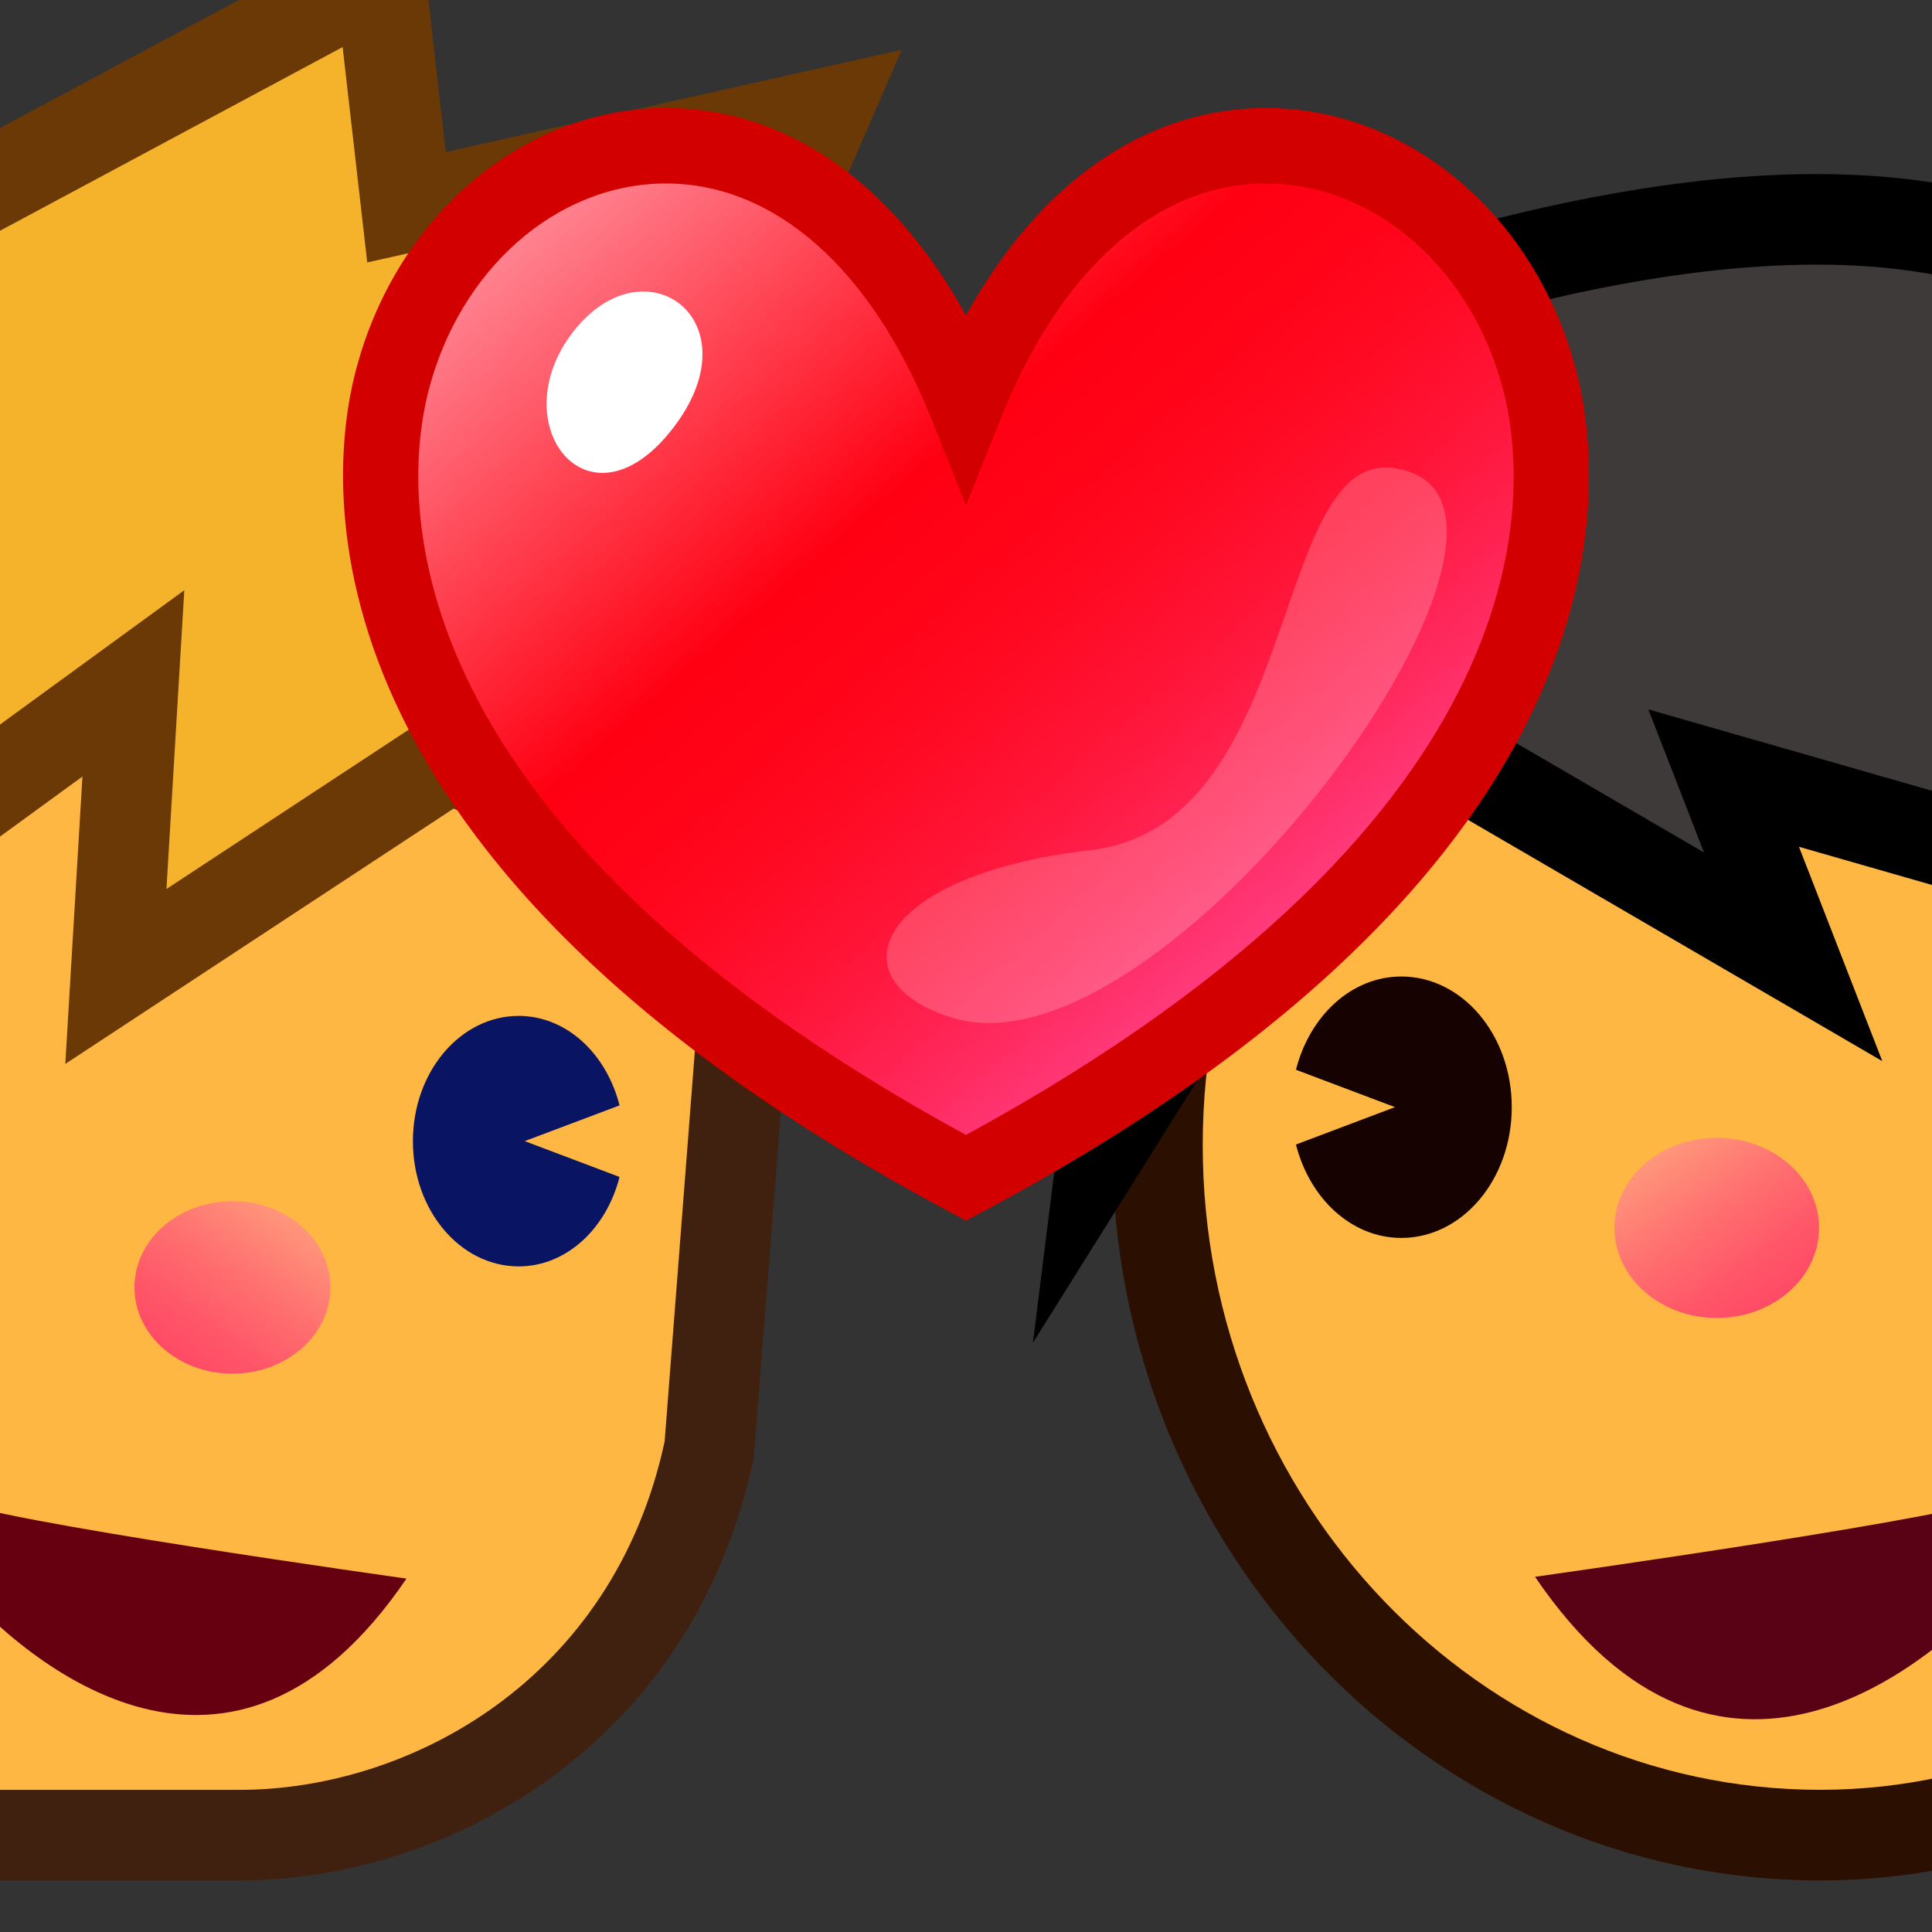
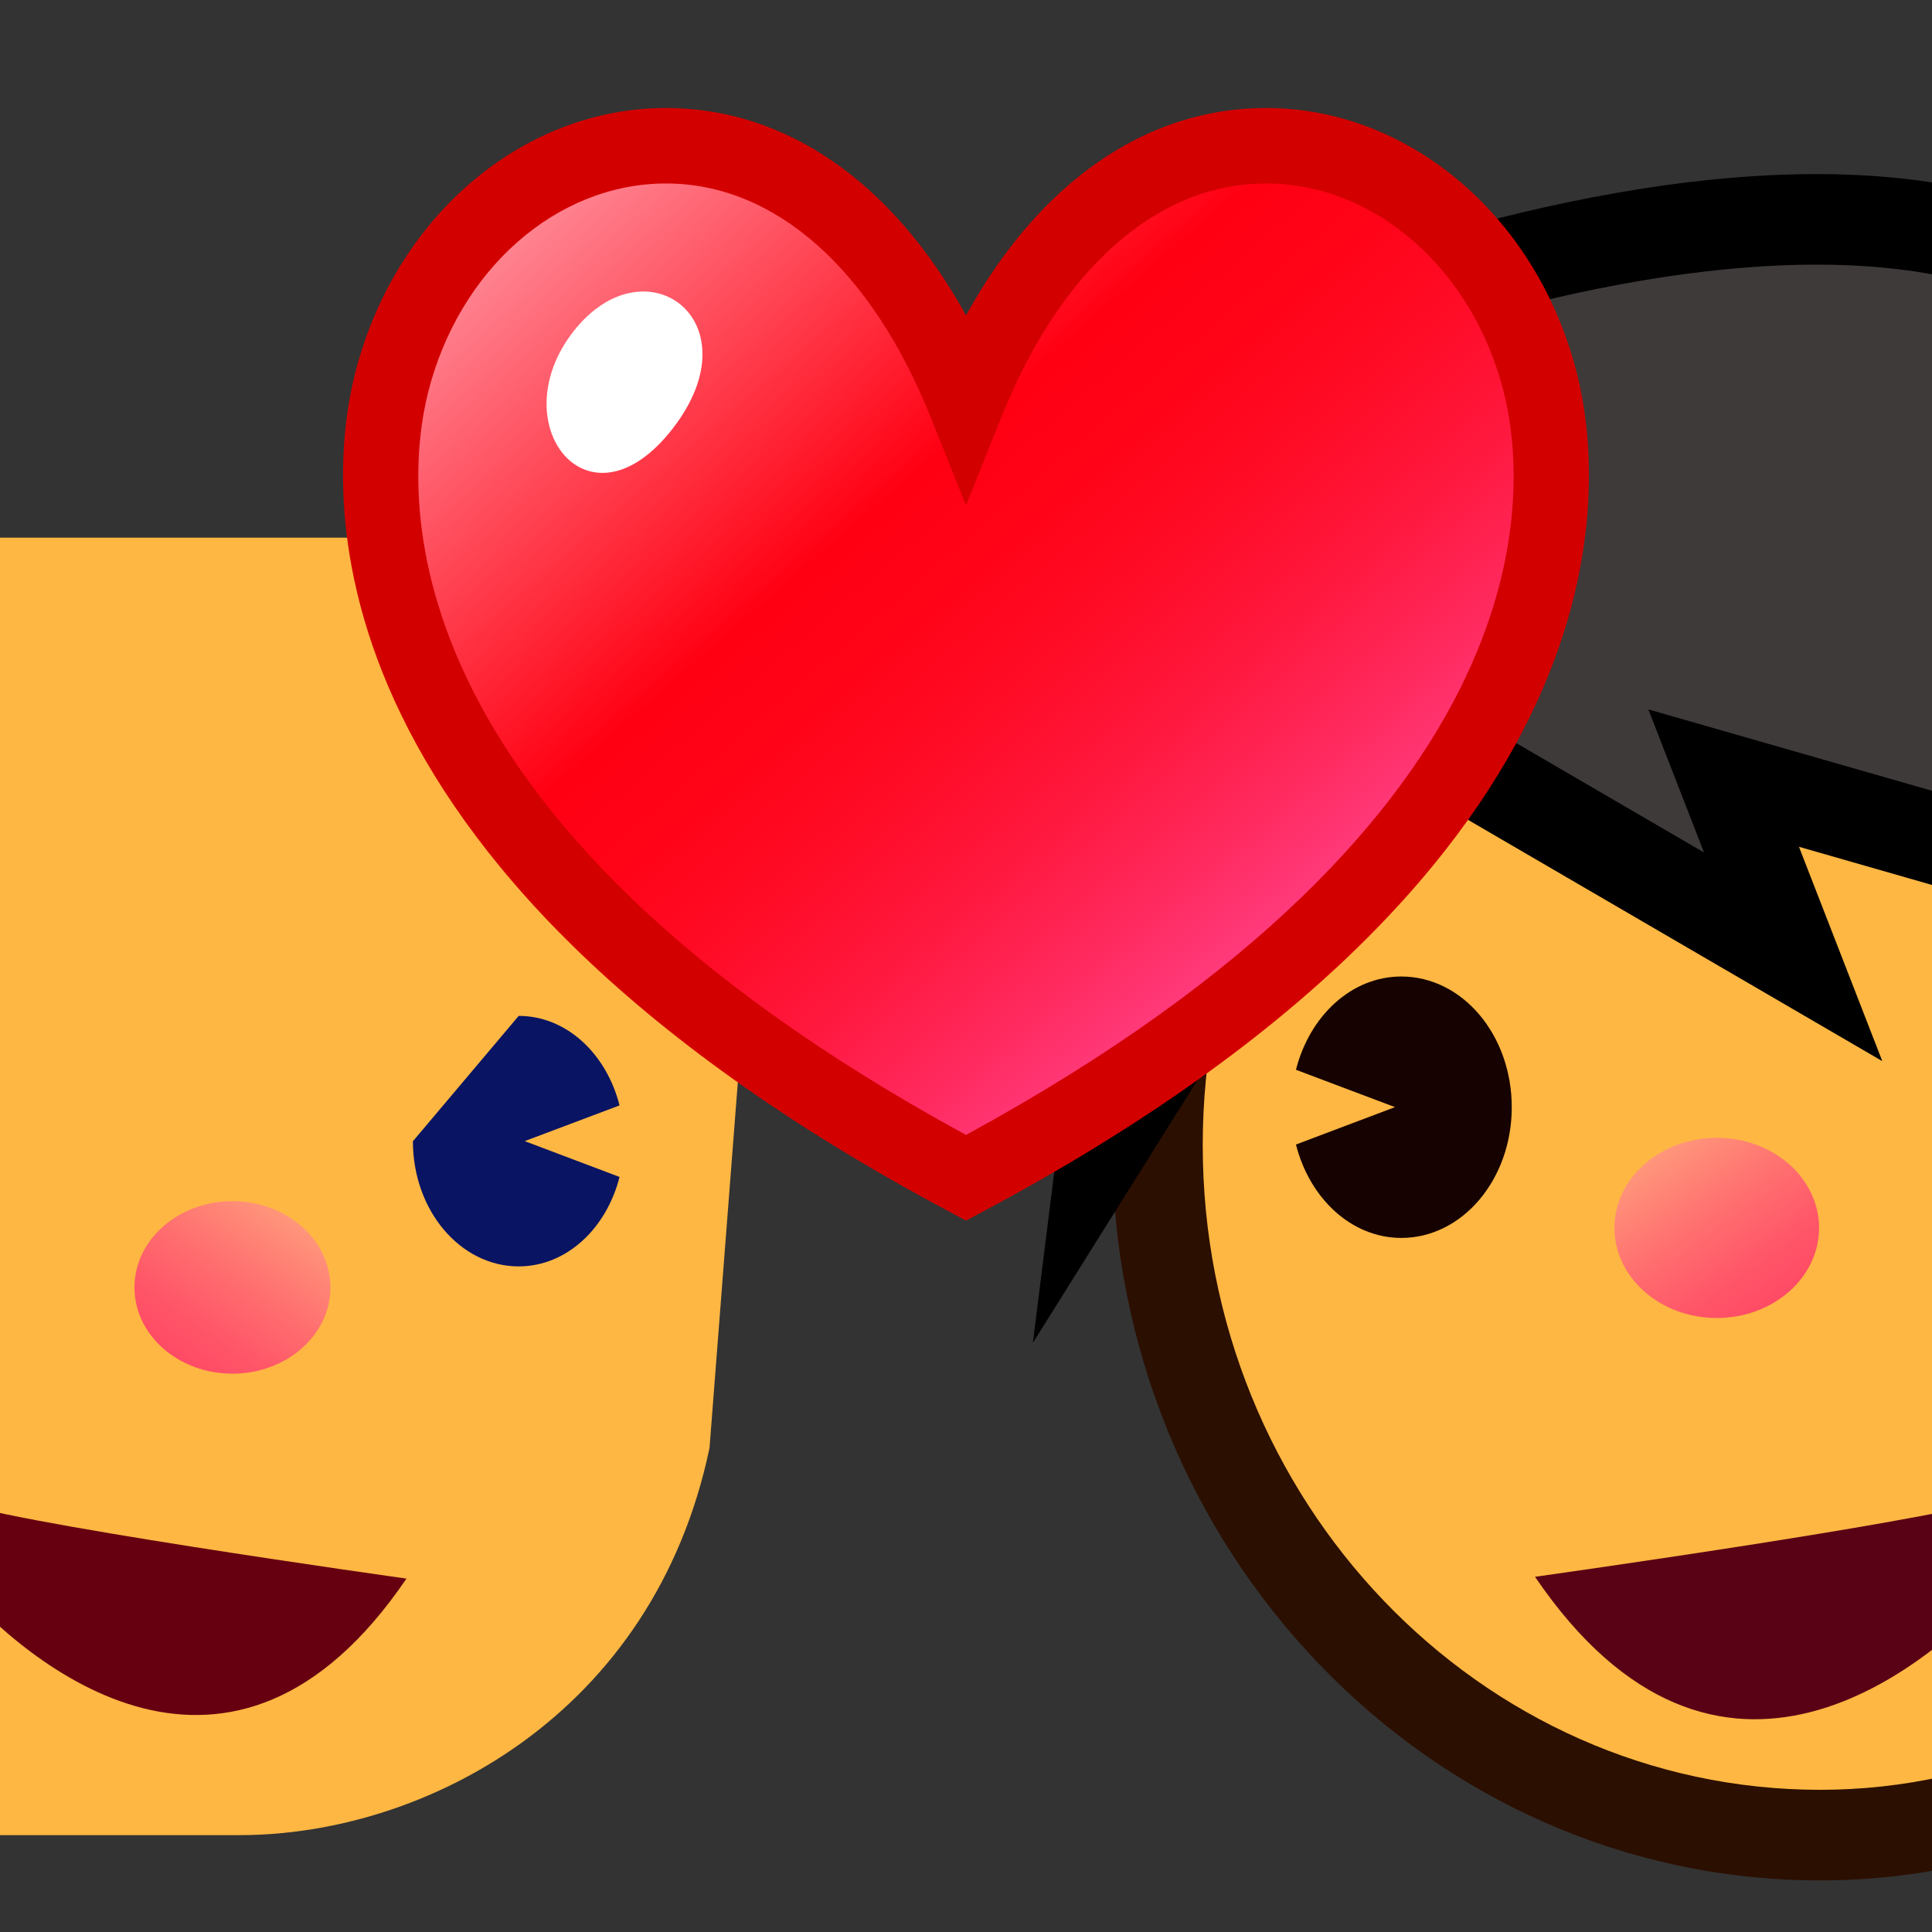
<svg xmlns="http://www.w3.org/2000/svg" width="64" height="64" viewBox="0 0 64 64" preserveAspectRatio="none">
  <rect x="0" y="0" width="64" height="64" fill="#333333" stroke="none" />
  <path d="M-15.83,45.506c3.503,11.308,9.723,15.285,15.853,15.285h7.916 c6.133,0,13.715-3.978,15.565-12.829l1.4-18.094 c0-7.086-6.373-12.058-12.504-12.058H-4.726c-6.132,0-11.104,5.741-11.104,12.828 V45.506z" fill="#ffb743" />
  <linearGradient id="a" gradientUnits="userSpaceOnUse" x1="-192.46" y1="39.486" x2="-187.215" y2="46.891" gradientTransform="matrix(-1 0 0 1 -182.52 0)">
    <stop offset="0" stop-color="#ffa67f" />
    <stop offset=".097" stop-color="#ff967b" />
    <stop offset=".366" stop-color="#ff7170" />
    <stop offset=".614" stop-color="#ff5568" />
    <stop offset=".834" stop-color="#ff4564" />
    <stop offset="1" stop-color="#ff3f62" />
  </linearGradient>
  <ellipse cx="7.7" cy="42.648" rx="3.246" ry="2.857" fill="url(#a)" />
  <g>
-     <path d="M17.182,33.653c1.584,0,2.907,1.253,3.341,2.965l-3.142,1.183 l3.142,1.187c-0.432,1.708-1.757,2.963-3.341,2.963 c-1.936,0-3.504-1.856-3.504-4.146C13.678,35.508,15.247,33.653,17.182,33.653z" fill="#091463" />
+     <path d="M17.182,33.653c1.584,0,2.907,1.253,3.341,2.965l-3.142,1.183 l3.142,1.187c-0.432,1.708-1.757,2.963-3.341,2.963 c-1.936,0-3.504-1.856-3.504-4.146z" fill="#091463" />
    <g>
      <path d="M-3.915,33.653c1.583,0,2.906,1.253,3.339,2.965l-3.138,1.183 l3.139,1.187c-0.433,1.708-1.757,2.963-3.34,2.963 c-1.937,0-3.505-1.856-3.505-4.146C-7.42,35.51-5.852,33.653-3.915,33.653z" fill="#091463" />
    </g>
  </g>
-   <path d="M7.939,62.291H0.023c-4.565,0-12.881-2.123-17.286-16.341 l-0.067-0.217V30.638c0-7.9,5.654-14.328,12.604-14.328h17.126 c6.763,0,14.004,5.448,14.004,13.558l-0.004,0.116l-1.427,18.285 C22.959,57.903,14.731,62.291,7.939,62.291z M-14.33,45.276 c2.894,9.17,7.854,14.015,14.353,14.015h7.916c5.597,0,12.374-3.612,14.078-11.543 l1.388-17.937c-0.033-6.285-5.706-10.501-11.004-10.501H-4.726 c-5.296,0-9.604,5.082-9.604,11.328V45.276z" fill="#40210f" />
  <path d="M13.465,52.293c0,0-14.01-1.961-15.03-2.614 c-1.022-0.656-2.513-0.329,0,2.614C0.944,55.235,7.688,60.791,13.465,52.293z" fill="#601" />
  <g>
-     <polygon points="25.16,22.097 28.937,31.807 14.913,25.064 3.838,32.347 4.418,22.638 -9.56,32.824 -10.797,26.787 -16.95,42.648 -21.227,29.379 -19.066,16.165 12.589,-0.808 13.465,6.865 27.318,3.758 22.836,14.102 34.061,17.81" fill="#f5b32c" />
-     <path d="M-17.081,47.133l-5.684-17.638l2.338-14.302L13.829-3.174 l0.937,8.21l15.101-3.386l-5.002,11.543l13.191,4.358l-10.995,5.296l4.651,11.959 l-16.685-8.022L2.163,35.244l0.568-9.521l-13.292,9.687l-0.681-3.326 L-17.081,47.133z M-19.688,29.264l2.869,8.9l6.468-16.675l1.792,8.749 L6.105,19.552l-0.591,9.897l9.283-6.105l11.363,5.463l-2.901-7.46l6.806-3.278 l-9.258-3.059l3.962-9.144L12.165,8.694L11.35,1.559l-29.055,15.578 L-19.688,29.264z" fill="#6a3906" />
-   </g>
+     </g>
  <path d="M82.255,37.936c0,12.625-10.144,22.855-21.956,22.855 c-12.127,0-21.957-10.23-21.957-22.855c0-12.616,9.83-22.848,21.957-22.848 C72.424,15.087,82.255,25.319,82.255,37.936z" fill="#ffb743" />
  <path d="M60.299,62.291c-12.935,0-23.457-10.926-23.457-24.355 c0-13.426,10.522-24.348,23.457-24.348c12.934,0,23.456,10.922,23.456,24.348 C83.755,51.138,73.014,62.291,60.299,62.291z M60.299,16.587 c-11.28,0-20.457,9.577-20.457,21.348c0,11.775,9.177,21.355,20.457,21.355 c11.088,0,20.456-9.779,20.456-21.355C80.755,26.164,71.578,16.587,60.299,16.587z" fill="#2b0f01" />
  <g>
    <path d="M47.892,13.28c-10.525,3.946-15.127,19.073-15.127,19.073 l4.932-3.618l-1.15,9.201l8.973-14.324l13.882,8.085l-2.302-5.92l17.473,5.013 l-1.473-7.835l3.729,16.299l2.301-5.263l1.515,12.376 c0,0,5.722-8.224,4.408-16.541c-1.317-8.325-5.592-15.561-9.54-14.738 c0,0-1.314-5.425-10.851-7.399c-9.535-1.973-22.689,3.617-22.689,3.617 L47.892,13.28z" fill="#3e3a39" />
    <path d="M79.632,50.447l-1.325-10.831l-1.926,4.405l-2.731-11.937l-14.057-4.033 l2.761,7.101l-16.335-9.514L34.216,44.481l1.56-12.478l-5.757,4.224l1.312-4.312 c0.176-0.577,3.977-12.779,12.679-18.35l-6.271-2.091l3.646-1.55 c0.399-0.17,9.888-4.158,18.798-4.158c1.722,0,3.33,0.152,4.782,0.453 c7.683,1.59,10.54,5.37,11.528,7.317c4.934,0.378,8.837,8.449,10.04,16.054 c1.392,8.812-4.411,17.276-4.658,17.631L79.632,50.447z M79.951,28.364 l1.612,13.173c1.333-2.979,2.674-7.254,2.007-11.478 c-1.227-7.747-4.938-13.536-7.438-13.536c-0.107,0-0.21,0.011-0.315,0.032 l-1.422,0.296l-0.342-1.412c-0.046-0.164-1.343-4.554-9.696-6.283 c-1.253-0.259-2.657-0.39-4.175-0.39c-4.922,0-10.167,1.362-13.643,2.48 l5.845,1.949l-3.967,1.487c-6.091,2.284-10.123,8.786-12.29,13.341l3.489-2.559 l-0.741,5.924l6.143-9.806l11.429,6.657L54.604,23.5l18.044,5.176l-1.024-5.446 l2.937-0.611l2.715,11.865L79.951,28.364z" />
  </g>
  <linearGradient id="b" gradientUnits="userSpaceOnUse" x1="54.531" y1="37.373" x2="60.008" y2="45.105">
    <stop offset="0" stop-color="#ffa67f" />
    <stop offset=".097" stop-color="#ff967b" />
    <stop offset=".366" stop-color="#ff7170" />
    <stop offset=".614" stop-color="#ff5568" />
    <stop offset=".834" stop-color="#ff4564" />
    <stop offset="1" stop-color="#ff3f62" />
  </linearGradient>
  <ellipse cx="56.87" cy="40.676" rx="3.389" ry="2.984" fill="url(#b)" />
  <g>
    <path d="M46.421,32.348c-1.656,0-3.037,1.305-3.491,3.09l3.28,1.237 l-3.28,1.239c0.452,1.783,1.835,3.094,3.491,3.094c2.021,0,3.658-1.938,3.658-4.33 C50.079,34.28,48.441,32.348,46.421,32.348z" fill="#160201" />
    <g>
      <path d="M68.451,32.348c-1.653,0-3.036,1.305-3.487,3.09l3.279,1.237 l-3.28,1.239c0.451,1.783,1.835,3.094,3.488,3.094 c2.021,0,3.66-1.938,3.66-4.33C72.111,34.281,70.473,32.348,68.451,32.348z" fill="#160201" />
    </g>
  </g>
  <path d="M50.849,52.233c0,0,14.634-2.048,15.699-2.729 c1.065-0.685,2.622-0.343,0,2.729C63.926,55.305,56.884,61.109,50.849,52.233z" fill="#590215" />
  <g>
    <g>
      <linearGradient id="c" gradientUnits="userSpaceOnUse" x1="16.899" y1="-.692" x2="43.849" y2="30.388">
        <stop offset="0" stop-color="#ffbfca" />
        <stop offset=".515" stop-color="#ff0012" />
        <stop offset=".596" stop-color="#ff0317" />
        <stop offset=".691" stop-color="#ff0b25" />
        <stop offset=".792" stop-color="#ff173c" />
        <stop offset=".897" stop-color="#ff295d" />
        <stop offset="1" stop-color="#ff3f84" />
      </linearGradient>
      <path d="M32,13.379C22.87-9.445-6.693,18.378,32,39.016 C70.693,18.378,41.129-9.445,32,13.379z" fill="url(#c)" />
      <path d="M32,40.433l-0.588-0.314 C9.645,28.508,10.861,15.972,11.753,12.406C13.053,7.208,17.292,3.578,22.062,3.578 c3.987,0,7.513,2.47,9.938,6.871c2.424-4.401,5.95-6.871,9.937-6.871 c4.771,0,9.01,3.63,10.31,8.829c0.891,3.566,2.108,16.103-19.658,27.712 L32,40.433z M22.062,6.078c-3.621,0-6.863,2.852-7.884,6.935 C13.406,16.104,12.438,26.939,32,37.596c19.561-10.656,18.593-21.492,17.82-24.583 c-1.021-4.083-4.263-6.935-7.884-6.935c-3.604,0-6.802,2.831-8.776,7.766 L32,16.745l-1.161-2.901C28.865,8.908,25.667,6.078,22.062,6.078z" fill="#d30000" />
    </g>
    <path d="M18.99,10.986c2.382-3.06,6.065-0.351,3.286,3.221 C19.497,17.777,16.607,14.046,18.99,10.986z" fill="#fff" />
-     <path d="M31.598,33.729c6.933,2.043,20.303-16.057,15.184-18.062 c-4.838-1.896-3.312,11.639-10.652,12.494 C28.789,29.016,27.672,32.568,31.598,33.729z" opacity=".2" fill="#fff" />
  </g>
</svg>